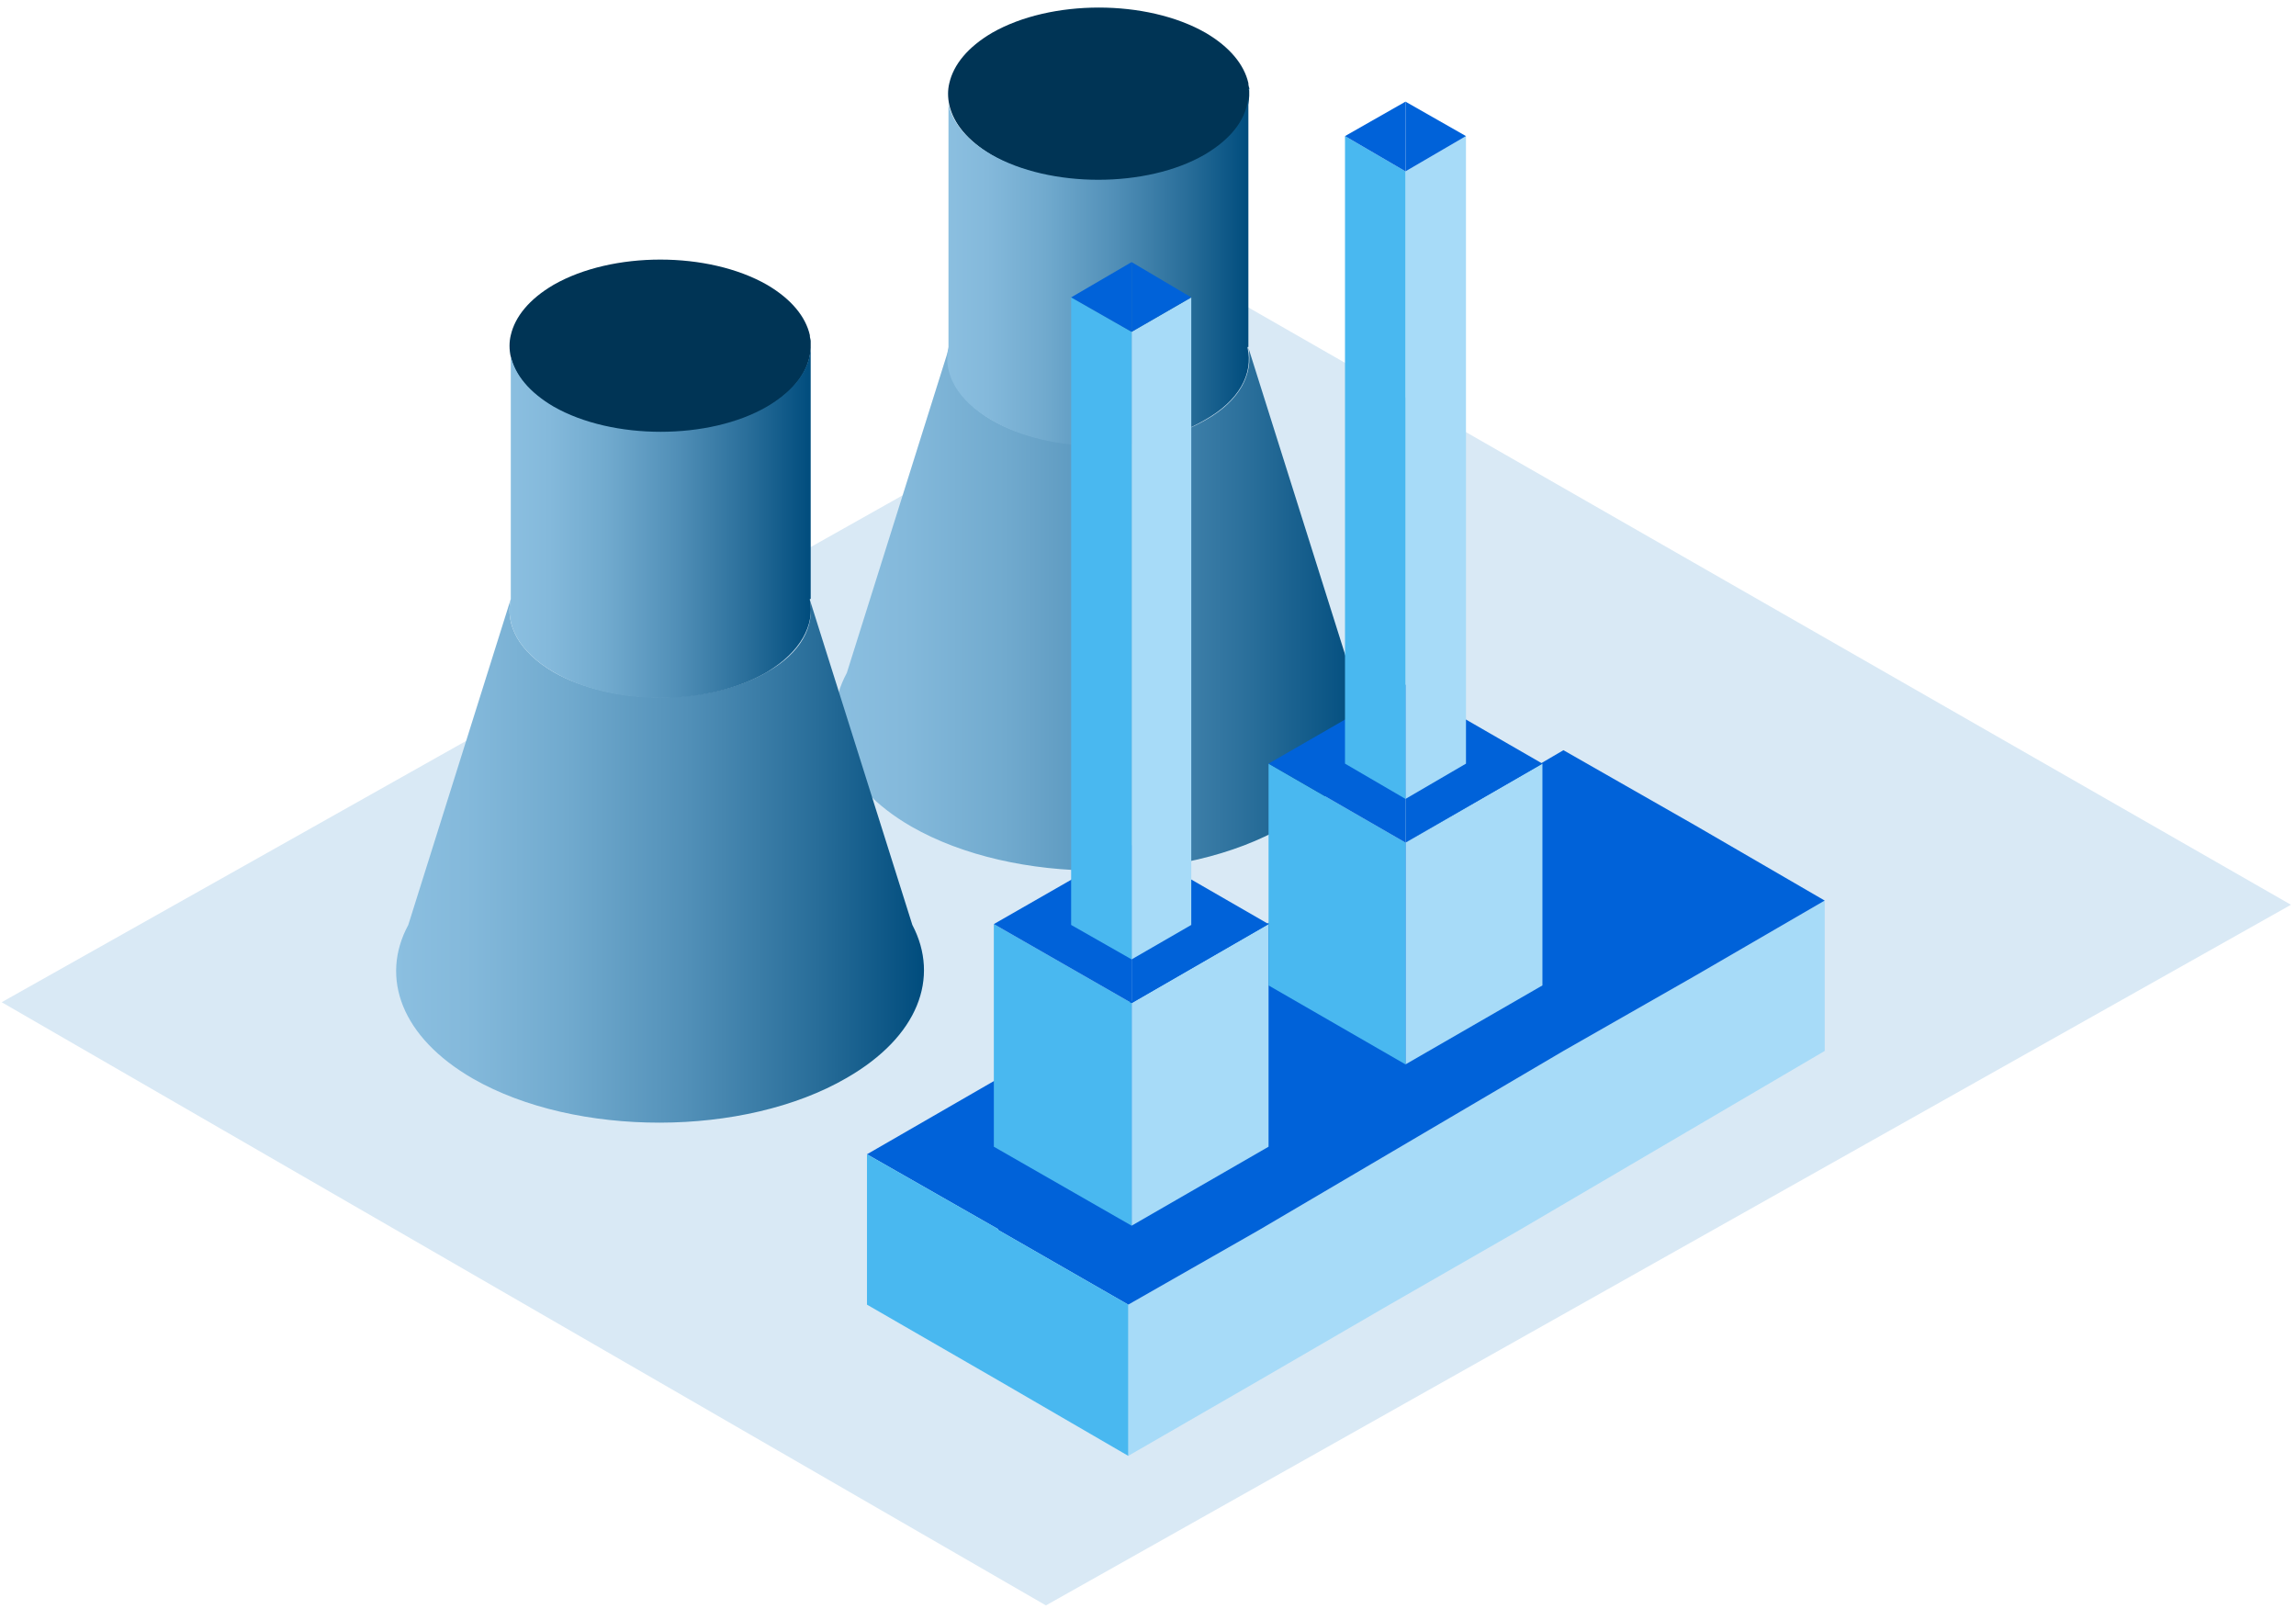
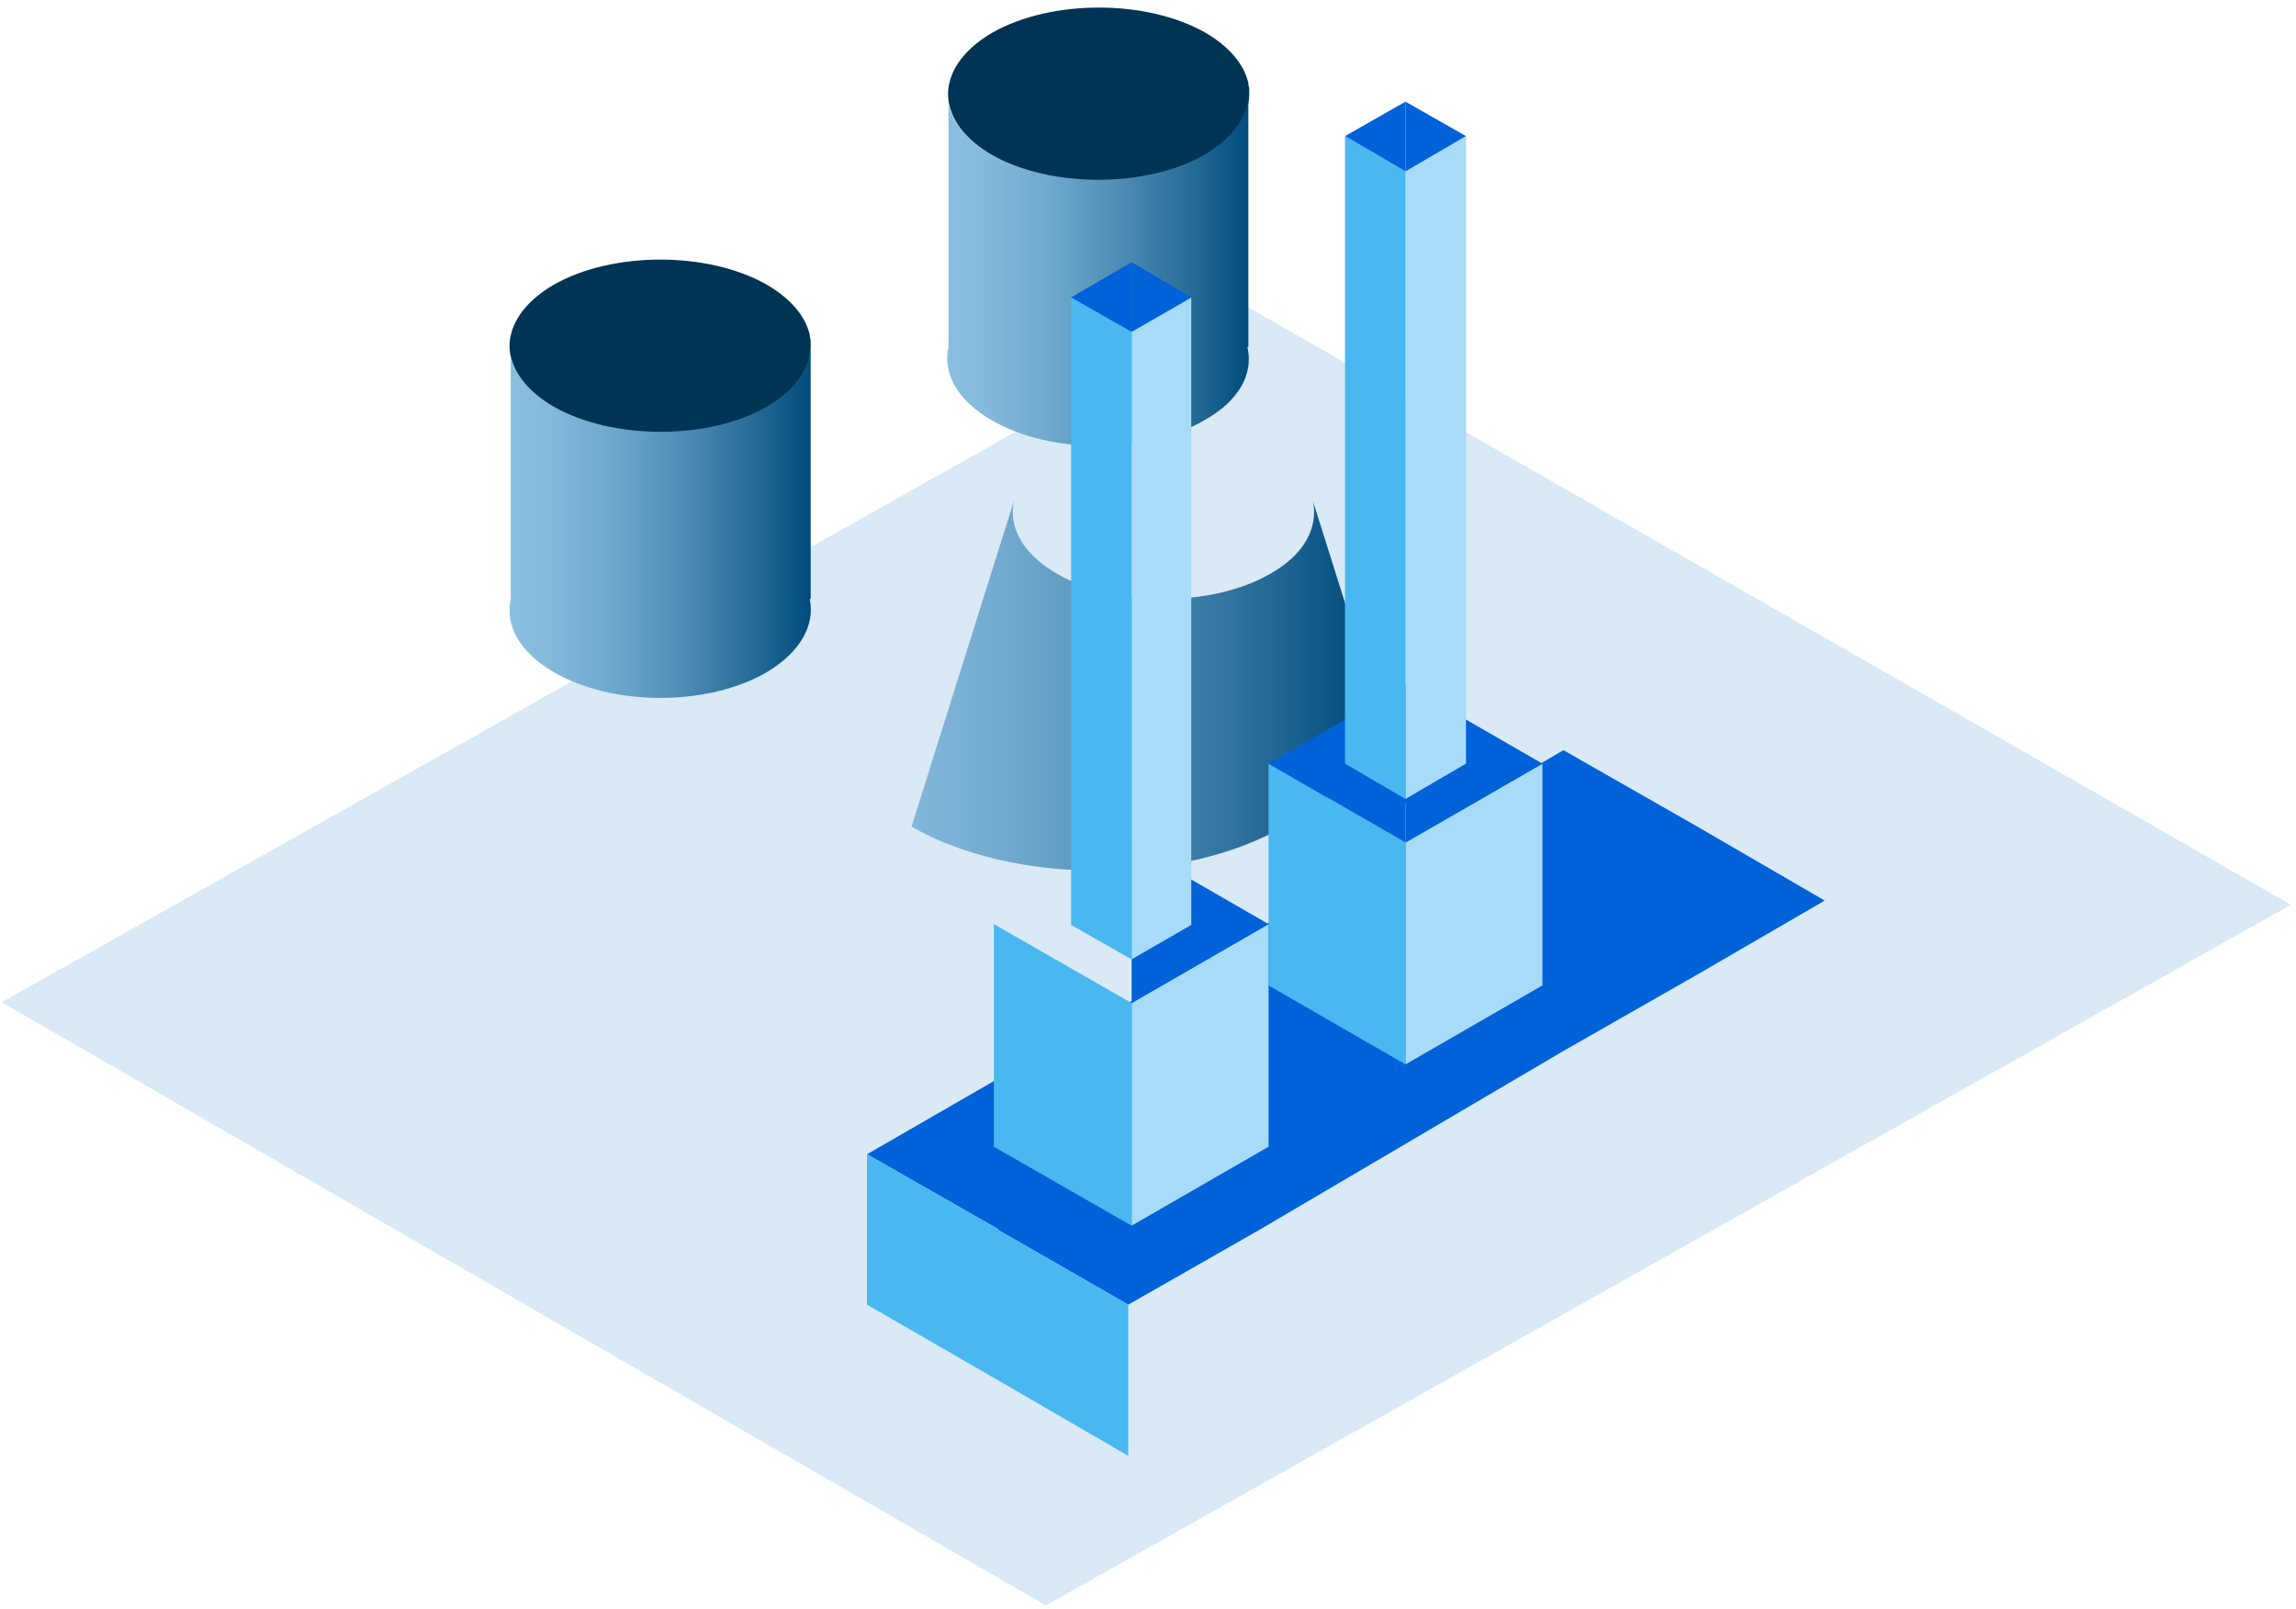
<svg xmlns="http://www.w3.org/2000/svg" version="1.1" id="Ebene_1" x="0px" y="0px" viewBox="0 0 273.3 191.5" style="enable-background:new 0 0 273.3 191.5;" xml:space="preserve">
  <style type="text/css">
	.st0{fill:#D9E9F5;}
	.st1{fill:#003455;}
	.st2{fill:none;}
	.st3{fill:url(#SVGID_1_);}
	.st4{fill:#0070BA;}
	.st5{fill:url(#SVGID_2_);}
	.st6{fill:#A7DBF8;}
	.st7{fill:#0062D9;}
	.st8{fill:#49B8F0;}
	.st9{fill:url(#SVGID_3_);}
	.st10{fill:url(#SVGID_4_);}
</style>
  <g>
    <polygon class="st0" points="0.2,119.3 124.5,191.1 272.7,107.7 147.9,36.2  " />
    <g>
      <path class="st1" d="M148.7,10.9v0.5c-0.1,2.6-1.8,5.1-5.2,7.1c-7,4.1-18.4,4.1-25.4,0h0c-2.9-1.7-4.6-3.8-5.1-6    c-0.2-0.9-0.2-1.8,0-2.6c0.5-2.2,2.2-4.3,5.1-6c7-4,18.4-4,25.4,0c2.9,1.7,4.6,3.8,5.1,6l0,0.1c0,0.2,0.1,0.4,0.1,0.6    C148.6,10.6,148.7,10.7,148.7,10.9z" />
      <line class="st2" x1="100.7" y1="80.1" x2="100.7" y2="80.2" />
      <linearGradient id="SVGID_1_" gradientUnits="userSpaceOnUse" x1="99.274" y1="72.5" x2="162.138" y2="72.5">
        <stop offset="0" style="stop-color:#8BBFE0" />
        <stop offset="0.133" style="stop-color:#84B9DB" />
        <stop offset="0.324" style="stop-color:#71AACE" />
        <stop offset="0.549" style="stop-color:#5290B8" />
        <stop offset="0.798" style="stop-color:#286D99" />
        <stop offset="1" style="stop-color:#004C7D" />
      </linearGradient>
-       <path class="st3" d="M153,98.3c-12.2,7.1-32.3,7.1-44.5,0.1h0c-8.5-4.9-11.1-12-7.7-18.3l12.2-38.8c-0.7,3.1,1,6.3,5.1,8.7h0    c7,4,18.5,4,25.4,0c4.1-2.3,5.7-5.5,5.1-8.6l12.2,38.7C164.1,86.4,161.5,93.4,153,98.3z" />
+       <path class="st3" d="M153,98.3c-12.2,7.1-32.3,7.1-44.5,0.1h0l12.2-38.8c-0.7,3.1,1,6.3,5.1,8.7h0    c7,4,18.5,4,25.4,0c4.1-2.3,5.7-5.5,5.1-8.6l12.2,38.7C164.1,86.4,161.5,93.4,153,98.3z" />
      <line class="st2" x1="148.5" y1="41.4" x2="148.5" y2="41.4" />
      <path class="st4" d="M148.7,10.4v0.5C148.7,10.7,148.6,10.6,148.7,10.4L148.7,10.4z" />
      <linearGradient id="SVGID_2_" gradientUnits="userSpaceOnUse" x1="112.74" y1="32.202" x2="148.666" y2="32.202">
        <stop offset="0" style="stop-color:#8BBFE0" />
        <stop offset="0.133" style="stop-color:#84B9DB" />
        <stop offset="0.324" style="stop-color:#71AACE" />
        <stop offset="0.549" style="stop-color:#5290B8" />
        <stop offset="0.798" style="stop-color:#286D99" />
        <stop offset="1" style="stop-color:#004C7D" />
      </linearGradient>
      <path class="st5" d="M143.4,50c-7,4.1-18.4,4.1-25.4,0h0c-4.1-2.4-5.8-5.6-5.1-8.7V12.4c0.5,2.2,2.2,4.3,5.1,6h0    c7,4,18.5,4,25.4,0c3.4-2,5.1-4.5,5.2-7.1v30h-0.1l0,0.1C149.2,44.5,147.5,47.7,143.4,50z" />
    </g>
    <g>
-       <polygon class="st6" points="217.2,107.2 217.2,125.1 180.9,146.4 165.4,155.3 149.9,164.3 134.3,173.3 134.3,155.3 149.9,146.4     186.1,125.1 201.7,116.2   " />
      <polygon class="st7" points="217.2,107.2 217.2,107.2 201.7,116.2 186.1,125.1 149.9,146.4 134.3,155.3 118.8,146.4 118.8,146.3     103.2,137.4 118.8,128.4 118.8,128.4 134.3,119.4 149.9,110.5 186.1,89.3 201.7,98.2   " />
      <polygon class="st8" points="134.3,155.3 134.3,173.3 118.8,164.3 103.2,155.3 103.2,137.4 118.8,146.3 118.8,146.4   " />
    </g>
    <g>
      <g>
        <polygon class="st6" points="151,110 151,136.5 134.7,145.9 134.7,119.4    " />
        <polygon class="st7" points="151,110 134.7,119.4 134.7,100.6    " />
        <polygon class="st8" points="134.7,119.4 134.7,145.9 118.3,136.5 118.3,110    " />
-         <polygon class="st7" points="134.7,100.6 134.7,119.4 118.3,110    " />
      </g>
      <g>
        <polygon class="st6" points="141.8,35.4 141.8,110.1 134.7,114.2 134.7,39.5    " />
        <polygon class="st7" points="141.8,35.4 134.7,39.5 134.7,31.2    " />
        <polygon class="st8" points="134.7,39.5 134.7,114.2 127.5,110.1 127.5,35.4    " />
        <polygon class="st7" points="134.7,31.2 134.7,39.5 127.5,35.4    " />
      </g>
    </g>
    <g>
      <g>
        <polygon class="st6" points="183.6,90.9 183.6,117.3 167.3,126.7 167.3,100.3    " />
        <polygon class="st7" points="183.6,90.9 167.3,100.3 167.3,81.5    " />
        <polygon class="st8" points="167.3,100.3 167.3,126.7 151,117.3 151,90.9    " />
        <polygon class="st7" points="167.3,81.5 167.3,100.3 151,90.9    " />
      </g>
      <g>
        <polygon class="st6" points="174.5,16.2 174.5,90.9 167.3,95.1 167.3,20.4    " />
        <polygon class="st7" points="174.5,16.2 167.3,20.4 167.3,12.1    " />
        <polygon class="st8" points="167.3,20.4 167.3,95.1 160.1,90.9 160.1,16.2    " />
        <polygon class="st7" points="167.3,12.1 167.3,20.4 160.1,16.2    " />
      </g>
    </g>
    <g>
      <path class="st1" d="M96.5,40.9v0.5c-0.1,2.6-1.8,5.1-5.2,7.1c-7,4.1-18.4,4.1-25.4,0h0c-2.9-1.7-4.6-3.8-5.1-6    c-0.2-0.9-0.2-1.8,0-2.6c0.5-2.2,2.2-4.3,5.1-6c7-4,18.4-4,25.4,0c2.9,1.7,4.6,3.8,5.1,6l0,0.1c0,0.2,0.1,0.4,0.1,0.6    C96.5,40.6,96.5,40.7,96.5,40.9z" />
      <line class="st2" x1="48.6" y1="110.1" x2="48.6" y2="110.1" />
      <linearGradient id="SVGID_3_" gradientUnits="userSpaceOnUse" x1="47.142" y1="102.481" x2="110.006" y2="102.481">
        <stop offset="0" style="stop-color:#8BBFE0" />
        <stop offset="0.133" style="stop-color:#84B9DB" />
        <stop offset="0.324" style="stop-color:#71AACE" />
        <stop offset="0.549" style="stop-color:#5290B8" />
        <stop offset="0.798" style="stop-color:#286D99" />
        <stop offset="1" style="stop-color:#004C7D" />
      </linearGradient>
-       <path class="st9" d="M100.8,128.3c-12.2,7.1-32.3,7.1-44.5,0.1h0c-8.5-4.9-11.1-12-7.7-18.3l12.2-38.8c-0.7,3.1,1,6.3,5.1,8.7h0    c7,4,18.5,4,25.4,0c4.1-2.3,5.7-5.5,5.1-8.6l12.2,38.7C111.9,116.4,109.3,123.4,100.8,128.3z" />
      <line class="st2" x1="96.4" y1="71.4" x2="96.4" y2="71.3" />
      <path class="st4" d="M96.5,40.4v0.5C96.5,40.7,96.5,40.6,96.5,40.4L96.5,40.4z" />
      <linearGradient id="SVGID_4_" gradientUnits="userSpaceOnUse" x1="60.609" y1="62.183" x2="96.534" y2="62.183">
        <stop offset="0" style="stop-color:#8BBFE0" />
        <stop offset="0.133" style="stop-color:#84B9DB" />
        <stop offset="0.324" style="stop-color:#71AACE" />
        <stop offset="0.549" style="stop-color:#5290B8" />
        <stop offset="0.798" style="stop-color:#286D99" />
        <stop offset="1" style="stop-color:#004C7D" />
      </linearGradient>
      <path class="st10" d="M91.3,80c-7,4.1-18.4,4.1-25.4,0h0c-4.1-2.4-5.8-5.6-5.1-8.7V42.4c0.5,2.2,2.2,4.3,5.1,6h0    c7,4,18.5,4,25.4,0c3.4-2,5.1-4.5,5.2-7.1v30h-0.1l0,0.1C97,74.4,95.3,77.6,91.3,80z" />
    </g>
  </g>
</svg>